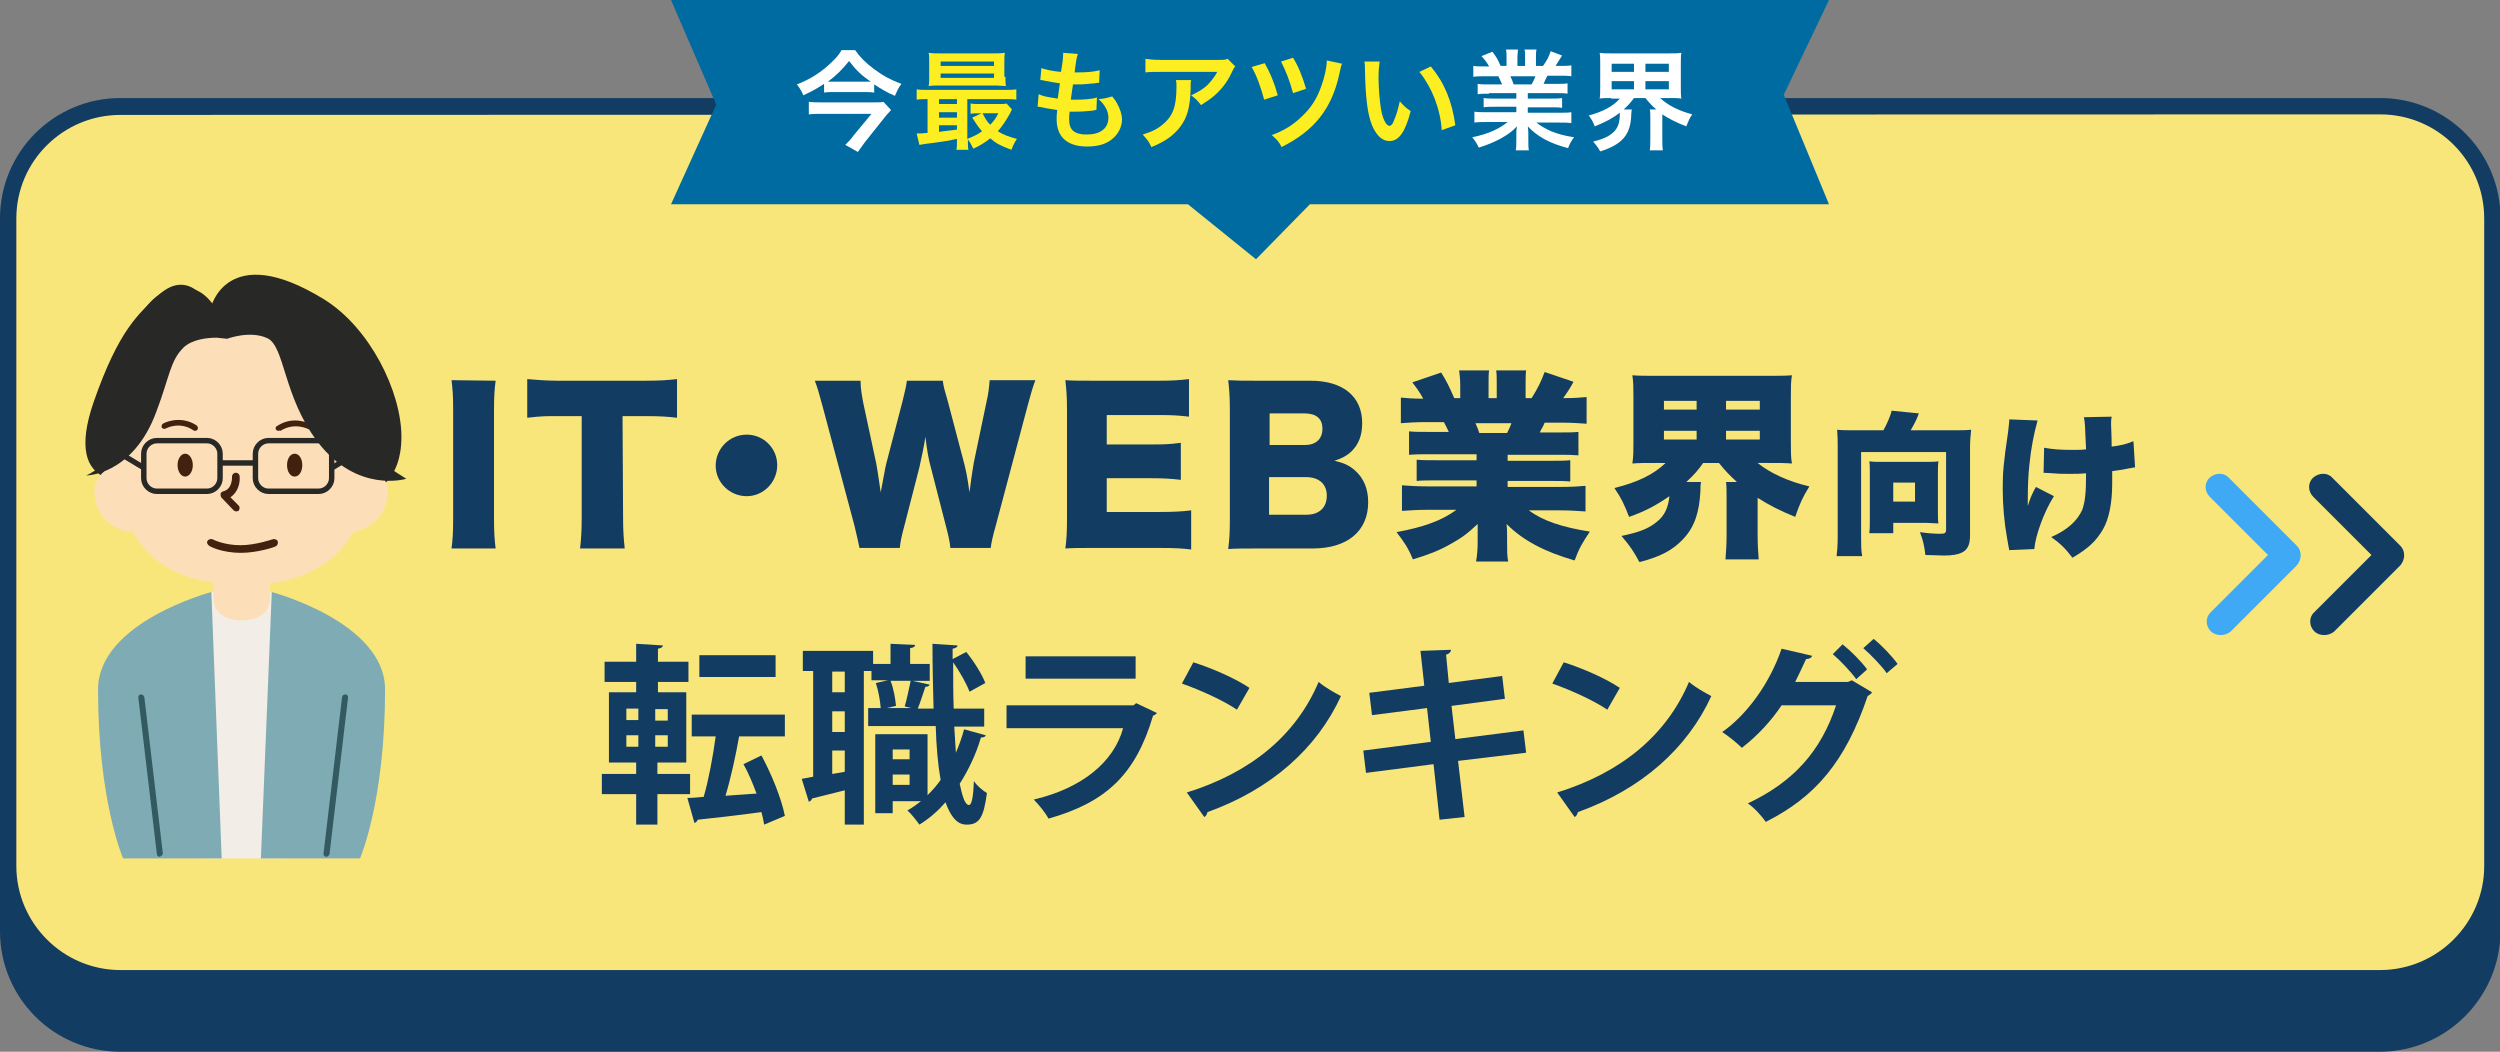
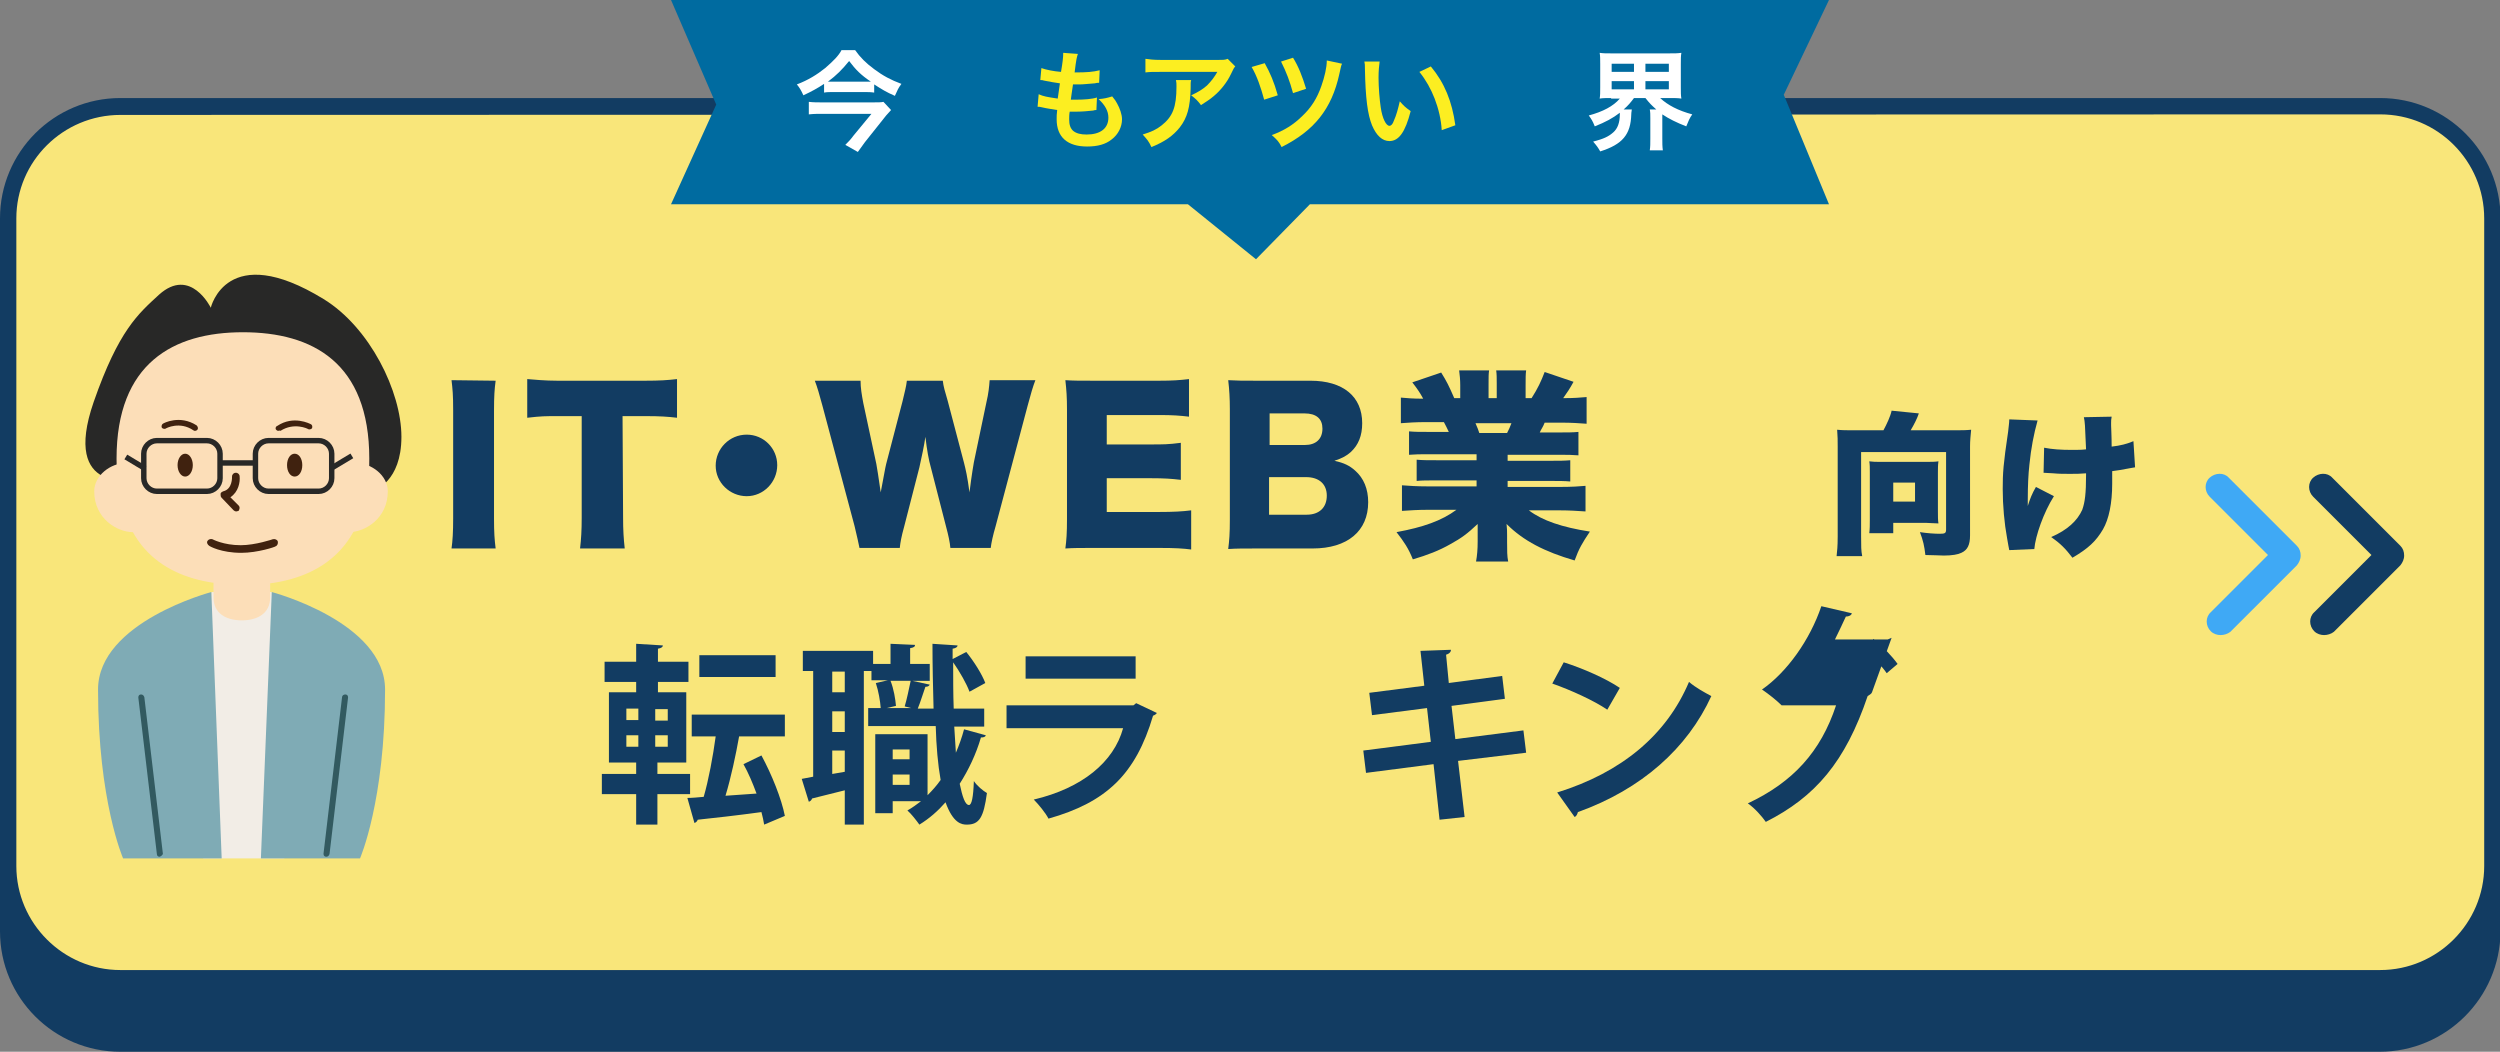
<svg xmlns="http://www.w3.org/2000/svg" version="1.1" id="Layer_2" x="0px" y="0px" viewBox="0 0 459 193.1" style="enable-background:new 0 0 459 193.1;" xml:space="preserve">
  <rect x="0" y="0" width="459" height="193.1" fill="#808080" stroke="none" />
  <style type="text/css">
	.st0{fill:#123C62;}
	.st1{fill:#F9E67A;}
	.st2{fill:#3FA9F5;}
	.st3{fill:#282827;}
	.st4{fill:#FCDEB8;}
	.st5{fill:#F2EDE6;}
	.st6{fill:#40220F;}
	.st7{fill:#7FABB5;}
	.st8{fill:#325A60;}
	.st9{fill:none;stroke:#282827;stroke-miterlimit:10;}
	.st10{fill:#006BA0;}
	.st11{fill:#FFFFFF;}
	.st12{fill:#FCEE21;}
</style>
  <g>
    <g>
      <path class="st0" d="M22.1,31.6H437c11.4,0,20.6,9.2,20.6,20.6V171c0,11.4-9.2,20.6-20.6,20.6H22.1c-11.4,0-20.6-9.2-20.6-20.6    V52.1C1.5,40.8,10.7,31.6,22.1,31.6z" />
      <path class="st0" d="M436.9,193.1H22.1C9.9,193.1,0,183.2,0,171V52.1C0,39.9,9.9,30,22.1,30H437c12.2,0,22.1,9.9,22.1,22.1V171    C459,183.2,449.1,193.1,436.9,193.1L436.9,193.1z M22.1,33.1C11.6,33.1,3,41.6,3,52.1V171c0,10.5,8.6,19.1,19.1,19.1H437    c10.5,0,19.1-8.6,19.1-19.1V52.1c0-10.5-8.5-19.1-19.1-19.1L22.1,33.1L22.1,33.1z" />
    </g>
    <g>
      <path class="st1" d="M22.1,19.6H437c11.4,0,20.6,9.2,20.6,20.6V159c0,11.4-9.2,20.6-20.6,20.6H22.1c-11.4,0-20.6-9.2-20.6-20.6    V40.1C1.5,28.8,10.7,19.6,22.1,19.6z" />
      <path class="st0" d="M436.9,181.1H22.1C9.9,181.1,0,171.2,0,159V40.1C0,27.9,9.9,18,22.1,18H437c12.2,0,22.1,9.9,22.1,22.1V159    C459,171.2,449.1,181.1,436.9,181.1L436.9,181.1z M22.1,21.1C11.6,21.1,3,29.6,3,40.1V159c0,10.5,8.6,19.1,19.1,19.1H437    c10.5,0,19.1-8.6,19.1-19.1V40.1c0-10.5-8.5-19.1-19.1-19.1L22.1,21.1L22.1,21.1z" />
    </g>
    <g>
      <g>
        <path class="st0" d="M126.7,145.8h-6v5.6h-3.9v-5.6h-6.3v-3.7h6.3V140h-5v-12.9h5v-1.9H111v-3.7h5.8v-3.3l4.9,0.3     c0,0.3-0.3,0.5-0.9,0.6v2.4h5.6v3.7h-5.6v1.9h5.2V140h-5.3v2.1h6V145.8L126.7,145.8z M115,130.1v2.1h2.2v-2.1H115z M115,135v2.1     h2.2V135H115z M122.6,132.3v-2.1h-2.3v2.1H122.6z M122.6,137.1V135h-2.3v2.1H122.6z M139.8,138.7c1.9,3.5,3.7,8,4.3,11.1     l-3.8,1.6c-0.1-0.7-0.3-1.5-0.5-2.3c-4.4,0.6-8.8,1.1-11.7,1.4c-0.1,0.3-0.3,0.5-0.6,0.6l-1.3-4.6c0.9,0,1.9-0.1,3-0.2     c0.9-3.1,1.7-7.4,2.2-11.1H127v-4h17.1v4h-8.4c-0.6,3.4-1.5,7.6-2.5,10.9l5.7-0.4c-0.7-1.9-1.5-3.8-2.4-5.4L139.8,138.7     L139.8,138.7z M142.4,120.3v4h-14v-4H142.4z" />
        <path class="st0" d="M175.2,133.4c0.1,1.7,0.2,3.3,0.3,4.8c0.6-1.4,1.1-2.8,1.5-4.3l4,1.1c-0.1,0.3-0.4,0.4-0.9,0.4     c-0.9,3.1-2.3,6-3.9,8.5c0.5,2.4,1,3.9,1.7,3.9c0.5,0,0.8-1.4,0.9-4.4c0.6,0.9,1.7,1.8,2.4,2.2c-0.6,4.5-1.4,5.8-3.7,5.8     c-0.9,0-2.5-0.2-3.9-4.1c-1.4,1.6-3,3-4.8,4.1c-0.5-0.7-1.5-2-2.2-2.6c0.9-0.5,1.7-1.1,2.5-1.7h-5.2v2.2h-3.2v-14.5h9.6V146     c0.9-0.9,1.7-1.8,2.4-2.8c-0.5-2.8-0.8-6.2-0.9-9.9h-12.4V130h2.3c-0.1-1.3-0.4-3.1-0.9-4.6l2.2-0.5h-3v-1.7h-1.4v28.2h-3.5v-6.3     c-2.3,0.6-4.5,1.1-6,1.5c-0.1,0.3-0.3,0.5-0.6,0.6l-1.3-4.2l2.1-0.4v-19.4h-1.9v-3.7h12.9v2.4h3.2v-3.7l4.5,0.2     c0,0.3-0.2,0.5-0.9,0.6v2.9h3.6v3.1h-3.2l3.2,0.7c-0.1,0.2-0.3,0.4-0.8,0.4c-0.4,1.1-0.9,2.8-1.4,4h2.9     c-0.1-3.8-0.2-7.9-0.2-11.9l4.6,0.3c0,0.3-0.3,0.5-0.9,0.6v1.9l2.5-1.3c1.4,1.7,2.9,4.1,3.5,5.7L178,127c-0.5-1.4-1.8-3.7-3-5.4     c0,2.9,0,5.8,0.1,8.5h5.6v3.3L175.2,133.4L175.2,133.4z M155.1,127.1v-3.8h-2.3v3.8H155.1z M155.1,134.4v-3.8h-2.3v3.8H155.1z      M152.8,142.1l2.3-0.4v-3.9h-2.3V142.1z M166.1,129.7c0.4-1.3,0.8-3.3,1.1-4.7h-3.7c0.6,1.5,0.9,3.4,1,4.6l-1.7,0.4h4.5     L166.1,129.7L166.1,129.7z M167,137.6h-3.1v1.8h3.1V137.6z M163.9,144.1h3.1v-1.9h-3.1V144.1z" />
        <path class="st0" d="M212.4,130.9c-0.1,0.2-0.4,0.4-0.7,0.5c-3.2,10.8-8.6,15.9-19.2,18.9c-0.5-1-1.8-2.6-2.7-3.5     c8.9-2.1,14.7-6.9,16.4-13.1h-21.4v-4.2h23.3l0.5-0.4L212.4,130.9L212.4,130.9z M208.5,124.6h-20.2v-4.1h20.2V124.6z" />
-         <path class="st0" d="M219.1,121.6c3.5,1.1,7.8,3,10.3,4.7l-2.3,4c-2.5-1.7-6.7-3.6-10.1-4.8L219.1,121.6L219.1,121.6z      M217.9,145.5c11.9-3.7,20.1-10.6,24.2-20.3c1.3,1.1,2.8,1.9,4.1,2.6c-4.4,9.6-12.8,17.1-24.5,21.3c-0.1,0.4-0.3,0.8-0.6,0.9     L217.9,145.5L217.9,145.5z" />
        <path class="st0" d="M267.7,139.7l1.2,10.3l-4.6,0.5l-1.1-10.2l-12.4,1.6l-0.5-4.1l12.4-1.6L262,130l-10.1,1.3l-0.5-4.1l10.1-1.3     l-0.7-6.4l5.6-0.2c0,0.3-0.2,0.7-0.9,0.9l0.5,5.2l9.8-1.3l0.5,4.2l-9.8,1.3l0.7,6.1l12.5-1.6l0.5,4.1L267.7,139.7L267.7,139.7z" />
        <path class="st0" d="M287.1,121.6c3.5,1.1,7.8,3,10.3,4.7l-2.3,4c-2.5-1.7-6.7-3.6-10.1-4.8L287.1,121.6L287.1,121.6z      M285.9,145.5c11.9-3.7,20.1-10.6,24.2-20.3c1.3,1.1,2.8,1.9,4.1,2.6c-4.4,9.6-12.8,17.1-24.5,21.3c-0.1,0.4-0.3,0.8-0.6,0.9     L285.9,145.5L285.9,145.5z" />
-         <path class="st0" d="M343.7,127.1c-0.1,0.3-0.5,0.5-0.8,0.7c-4.1,12.1-9.6,18.5-18.7,23.1c-0.7-1-2-2.5-3.3-3.4     c8.3-3.9,13.4-9.5,16.2-18h-10c-1.8,2.7-4.3,5.5-7.3,7.8c-0.9-0.9-2.4-2.1-3.6-2.9c4.6-3.2,8.8-9.1,10.9-15.3l5.6,1.3     c-0.1,0.4-0.6,0.6-1.1,0.6c-0.6,1.3-1.4,3-2,4.2h9.7l0.7-0.3L343.7,127.1L343.7,127.1z M338.3,118.3c1.5,1.2,3.5,3.2,4.5,4.6     l-2,1.8c-0.9-1.3-3-3.5-4.3-4.6L338.3,118.3z M344,117.3c1.5,1.2,3.4,3.2,4.4,4.6l-2,1.7c-0.8-1.2-2.8-3.3-4.3-4.6L344,117.3     L344,117.3z" />
+         <path class="st0" d="M343.7,127.1c-0.1,0.3-0.5,0.5-0.8,0.7c-4.1,12.1-9.6,18.5-18.7,23.1c-0.7-1-2-2.5-3.3-3.4     c8.3-3.9,13.4-9.5,16.2-18h-10c-0.9-0.9-2.4-2.1-3.6-2.9c4.6-3.2,8.8-9.1,10.9-15.3l5.6,1.3     c-0.1,0.4-0.6,0.6-1.1,0.6c-0.6,1.3-1.4,3-2,4.2h9.7l0.7-0.3L343.7,127.1L343.7,127.1z M338.3,118.3c1.5,1.2,3.5,3.2,4.5,4.6     l-2,1.8c-0.9-1.3-3-3.5-4.3-4.6L338.3,118.3z M344,117.3c1.5,1.2,3.4,3.2,4.4,4.6l-2,1.7c-0.8-1.2-2.8-3.3-4.3-4.6L344,117.3     L344,117.3z" />
      </g>
      <g>
        <path class="st0" d="M345.8,79c0.6-1.1,1.3-2.6,1.5-3.6l5,0.5c-0.3,0.9-0.8,1.9-1.5,3.1h8c1.4,0,2.1,0,3.1-0.1     c-0.1,1.1-0.2,2-0.2,3.1v16.3c0,1.8-0.5,2.7-1.6,3.2c-0.6,0.3-1.7,0.5-3.2,0.5c-0.6,0-2.2-0.1-3.4-0.1c-0.2-1.7-0.4-2.6-1-4.2     c1.3,0.2,2.7,0.3,3.6,0.3c1,0,1.2-0.1,1.2-0.8V83h-15.6v15.5c0,1.8,0,2.6,0.2,3.6h-4.7c0.1-1,0.2-1.7,0.2-3.6V82     c0-1.1,0-1.9-0.1-3.1c1,0.1,1.7,0.1,3.1,0.1H345.8L345.8,79z M355.8,93.8c0,1.1,0,1.7,0.1,2.3c-0.8,0-1.6-0.1-2.2-0.1h-6.1v1.9     h-4.4c0.1-0.8,0.1-1.5,0.1-2.4v-8.8c0-0.9,0-1.4-0.1-2c0.7,0.1,1.2,0.1,2.1,0.1h8.4c0.9,0,1.5,0,2.2-0.1     c-0.1,0.7-0.1,1.3-0.1,2.1V93.8L355.8,93.8z M347.6,92.1h4v-3.5h-4V92.1z" />
        <path class="st0" d="M374.1,77.2c-0.7,2.5-1.2,5.1-1.5,8.1c-0.2,1.8-0.3,3.9-0.3,6.5c0,0,0,0.3,0,1.1c0.4-1.3,0.8-2.3,1.5-3.5     l3.3,1.7c-1.9,3-3.4,7.3-3.6,9.7l-4.6,0.2c-0.1-0.4-0.2-1.1-0.4-2.2c-0.5-2.7-0.8-6-0.8-9s0.1-4.5,1-10.6     c0.1-1.1,0.2-1.5,0.2-2.2L374.1,77.2L374.1,77.2z M375.3,82.2c1.5,0.3,3.1,0.4,5.1,0.4c1.1,0,1.8,0,2.6-0.1     c-0.2-4.8-0.2-4.9-0.4-5.9l5.1-0.1c-0.1,0.5-0.1,0.8-0.1,1.1c0,0.1,0,0.3,0,0.5c0,0.5,0.1,1.9,0.1,3.9c1.7-0.2,2.8-0.5,4-1     l0.3,4.8c-0.5,0.1-0.7,0.1-1.7,0.3c-1,0.2-1.1,0.2-2.5,0.4c0,1.4,0,1.7,0,2.3c0,3.6-0.6,6.5-1.7,8.4c-1.3,2.2-2.7,3.5-5.6,5.2     c-1.3-1.7-2.2-2.6-3.9-3.8c3-1.3,4.8-3,5.7-5c0.5-1.4,0.7-3,0.7-6.4v-0.3c-1.1,0.1-1.8,0.1-3,0.1c-1.1,0-2,0-3-0.1     c-0.6,0-1.2-0.1-1.8-0.1L375.3,82.2L375.3,82.2z" />
      </g>
    </g>
    <g>
      <path class="st0" d="M426.7,116.6c-0.6,0-1.3-0.2-1.8-0.7c-1-1-1-2.6,0-3.5l10.5-10.5l-10.7-10.7c-1-1-1-2.6,0-3.5s2.6-1,3.5,0    l12.5,12.5c0.5,0.5,0.7,1.1,0.7,1.8s-0.3,1.3-0.7,1.8L428.5,116C428,116.4,427.3,116.6,426.7,116.6L426.7,116.6z" />
      <path class="st2" d="M407.7,116.6c-0.6,0-1.3-0.2-1.8-0.7c-1-1-1-2.6,0-3.5l10.5-10.5l-10.7-10.7c-1-1-1-2.6,0-3.5s2.6-1,3.5,0    l12.5,12.5c0.5,0.5,0.7,1.1,0.7,1.8s-0.3,1.3-0.7,1.8L409.5,116C409,116.4,408.3,116.6,407.7,116.6L407.7,116.6z" />
    </g>
    <g id="illust">
      <g>
        <path class="st3" d="M38.7,56.5c0,0-3.7-7.6-9.5-2.4c-3.8,3.5-7.4,6.5-12,19.7c-6,17.3,7.7,14.2,7.7,14.2l19.9,16.6L68.7,90     c0,0,5-1.5,5-9.8s-5.8-20.1-14.3-25.3C41.6,44,38.7,56.5,38.7,56.5L38.7,56.5L38.7,56.5z" />
        <g>
          <path class="st4" d="M28.4,90.2c0,2.9-1.1,7.5-4,7.5s-7.1-2.5-7.1-7.5c0-2.9,3-5.2,5.9-5.2S28.4,87.3,28.4,90.2L28.4,90.2      L28.4,90.2z" />
          <path class="st4" d="M60.1,90.2c0,2.9,1.1,7.5,4,7.5s7.1-2.5,7.1-7.5c0-2.9-3-5.2-5.9-5.2S60.1,87.3,60.1,90.2L60.1,90.2      L60.1,90.2z" />
        </g>
        <polygon class="st5" points="38.8,108.7 49.9,108.7 52.2,157.6 37.3,157.6    " />
        <path class="st4" d="M67.8,84.2C67.8,66.6,57.4,61,44.6,61s-23.2,5.7-23.2,23.2c0,15,7.6,21.3,17.8,22.8v2.7     c0,2.9,2.3,4.2,5.2,4.2s5.2-1.3,5.2-4.2v-2.6C60,105.7,67.9,99.4,67.8,84.2L67.8,84.2L67.8,84.2z" />
        <path class="st6" d="M43.4,93.9c-0.2,0-0.4-0.1-0.5-0.2l-2.2-2.3c-0.2-0.2-0.2-0.4-0.2-0.7s0.3-0.4,0.5-0.5     c1.7-0.4,1.6-2.6,1.6-2.7c0-0.4,0.3-0.7,0.7-0.7s0.7,0.3,0.7,0.7c0.1,1-0.2,2.8-1.7,3.8l1.5,1.5c0.3,0.3,0.2,0.7,0,1     C43.7,93.8,43.5,93.9,43.4,93.9L43.4,93.9L43.4,93.9z" />
        <path class="st6" d="M35.8,79.1c-0.1,0-0.2,0-0.3-0.1c-2.5-1.7-5-0.4-5.1-0.3c-0.2,0.1-0.6,0-0.7-0.2s0-0.6,0.2-0.7     c0.1-0.1,3.1-1.7,6.2,0.3c0.2,0.2,0.3,0.5,0.2,0.7S36,79.1,35.8,79.1L35.8,79.1L35.8,79.1z" />
        <path class="st6" d="M51.1,79.1c-0.2,0-0.3-0.1-0.4-0.2c-0.2-0.2-0.1-0.6,0.2-0.7c3-2,6-0.4,6.2-0.3s0.3,0.4,0.2,0.7     c-0.1,0.2-0.5,0.3-0.7,0.2c-0.1-0.1-2.6-1.3-5.1,0.3C51.3,79,51.2,79.1,51.1,79.1L51.1,79.1L51.1,79.1z" />
        <path class="st6" d="M44.3,101.5L44.3,101.5c-3.7,0-5.8-1.2-5.9-1.3c-0.3-0.2-0.5-0.6-0.3-0.9s0.6-0.4,0.9-0.3c0,0,2,1.1,5.2,1.1     l0,0c2.7,0,5.9-1.1,5.9-1.1c0.4-0.1,0.8,0.1,0.9,0.4c0.1,0.4-0.1,0.8-0.4,0.9C50.6,100.4,47.3,101.5,44.3,101.5L44.3,101.5z" />
        <path class="st7" d="M38.8,108.7c0,0-20.8,5.5-20.8,17.9c0,20.5,4.6,31,4.6,31h18.1L38.8,108.7L38.8,108.7z" />
        <path class="st7" d="M49.9,108.7c0,0,20.8,5.5,20.8,17.9c0,20.5-4.6,31-4.6,31H47.9L49.9,108.7L49.9,108.7z" />
        <path class="st8" d="M29.3,157.3c-0.3,0-0.5-0.2-0.5-0.5l-3.4-28.7c0,0,0,0,0-0.1c0-0.3,0.2-0.5,0.5-0.5s0.5,0.2,0.6,0.5     l3.4,28.7c0,0,0,0,0,0.1C29.8,157,29.6,157.2,29.3,157.3L29.3,157.3L29.3,157.3z" />
        <path class="st8" d="M59.9,157.3L59.9,157.3c-0.3,0-0.5-0.2-0.5-0.5c0,0,0,0,0-0.1l3.4-28.7c0-0.3,0.3-0.5,0.6-0.5     s0.5,0.2,0.5,0.5c0,0,0,0,0,0.1l-3.4,28.7C60.4,157.1,60.2,157.3,59.9,157.3L59.9,157.3L59.9,157.3z" />
-         <path class="st3" d="M68.9,84c0.4-2.9,1.2-10-1-14.8c-4.4-9.8-10.3-11.3-12.1-11.6c-3-3.6-7-6-10.8-3.5c-1.7,1.1-2.6,2.6-3,3.9     l-1.8-0.3c-1-2-2.6-4.1-5-4.7C27,50.8,22.8,63,21.4,68.3c-1.1,4,1,6.3,0,11.8s-5.6,7.2-5.6,7.2s8.6,0,12.9-11.7     c2.5-6.6,2.5-9.3,5-11.8c1.6-1.5,4.3-1.8,6.1-1.8l0,0l1.9,0.2c0,0,4.2-1.6,7.4-0.1s2.9,10.7,9.2,19c7.3,9.6,16.3,6.8,16.3,6.8     S71.9,86.3,68.9,84L68.9,84L68.9,84z" />
        <g>
          <ellipse class="st6" cx="34" cy="85.4" rx="1.4" ry="2.1" />
          <path class="st6" d="M55.5,85.4c0,1.2-0.6,2.1-1.4,2.1s-1.4-0.9-1.4-2.1s0.6-2.1,1.4-2.1S55.5,84.2,55.5,85.4z" />
        </g>
      </g>
      <path class="st9" d="M38,90.2h-9.2c-1.3,0-2.4-1.1-2.4-2.4v-4.5c0-1.3,1.1-2.4,2.4-2.4H38c1.3,0,2.4,1.1,2.4,2.4v4.5    C40.4,89.1,39.3,90.2,38,90.2z" />
      <path class="st9" d="M58.5,90.2h-9.2c-1.3,0-2.4-1.1-2.4-2.4v-4.5c0-1.3,1.1-2.4,2.4-2.4h9.2c1.3,0,2.4,1.1,2.4,2.4v4.5    C60.9,89.1,59.8,90.2,58.5,90.2z" />
    </g>
    <g>
      <polygon class="st10" points="327.5,17.4 335.8,0 123.2,0 131.5,19.2 123.2,37.5 218.1,37.5 230.6,47.6 240.5,37.5 335.8,37.5       " />
      <g>
        <path class="st11" d="M160.5,17c-0.6-0.1-1.2-0.1-2-0.1h-5.4c-0.8,0-1.3,0-1.8,0.1v-1.6c-1.2,0.8-2.3,1.4-3.8,2.1     c-0.4-0.9-0.7-1.4-1.2-2c2.1-0.8,3.7-1.8,5.2-3c1.5-1.3,2.5-2.3,3-3.3h2.5c0.9,1.3,2,2.4,3.5,3.5c1.6,1.2,3.1,2,5,2.7     c-0.6,0.8-0.7,1.1-1.2,2.2c-1.6-0.7-2.4-1.2-3.8-2.1V17z M163.6,20.2c-0.2,0.2-0.6,0.7-0.9,1l-3.9,4.9c-0.5,0.7-0.8,1.1-1.3,1.8     l-2.3-1.3c0.5-0.5,1-1,1.5-1.7l3.3-4h-9c-0.8,0-1.6,0-2.5,0.1v-2.3c0.8,0.1,1.6,0.1,2.5,0.1h9.1c1.1,0,1.7,0,2.1-0.1L163.6,20.2z      M158.7,15c0.5,0,0.9,0,1.2,0c-1.8-1.2-2.8-2.2-4-3.8c-1.3,1.6-2.3,2.6-3.9,3.8c0.4,0,0.6,0,1.2,0H158.7z" />
-         <path class="st12" d="M175.7,25.5c-1.9,0.4-1.9,0.4-4.1,0.7c-1.6,0.2-2.3,0.3-2.8,0.4l-0.5-2.1c0.1,0,0.2,0,0.3,0     c0.3,0,0.9,0,1.7-0.1v-6.2c-0.9,0-1.4,0-2,0.1v-1.9c0.5,0.1,1.1,0.1,2.1,0.1h14.1c1,0,1.5,0,2.1-0.1v1.9     c-0.6-0.1-1.1-0.1-2.1-0.1h-6.9v7.3c1-0.4,1.9-0.8,2.7-1.4c-0.7-0.8-1.1-1.4-1.8-2.5l1.7-0.8h-0.5c-0.6,0-1,0-1.5,0.1V19     c0.5,0.1,0.9,0.1,1.7,0.1h3.4c0.7,0,1.2,0,1.5-0.1l1,1.1c-0.1,0.2-0.2,0.3-0.3,0.6c-0.7,1.3-1.5,2.5-2.3,3.4c0.9,0.6,2,1,3.5,1.4     c-0.4,0.6-0.7,1.2-1,2c-2.1-0.8-2.7-1.1-3.9-2.1c-1,0.8-1.8,1.3-3.1,1.9c-0.3-0.6-0.6-1.2-1-1.7c0,0.8,0,1.4,0.1,1.9h-2.2     C175.7,27,175.7,26.5,175.7,25.5L175.7,25.5z M184.6,14.1c0,0.8,0,1.3,0.1,1.7c-0.5,0-1.2-0.1-1.9-0.1h-10.2     c-0.9,0-1.4,0-2.1,0.1c0.1-0.5,0.1-1,0.1-1.7v-2.7c0-0.7,0-1.2-0.1-1.7c0.7,0.1,1.2,0.1,2.1,0.1h9.8c0.9,0,1.4,0,2.1-0.1     c-0.1,0.5-0.1,1-0.1,1.7v2.7H184.6z M175.7,18.2h-3.3v0.9h3.3V18.2z M175.7,20.6h-3.3v1h3.3V20.6z M175.7,23h-3.3v1.2     c1-0.1,1.4-0.2,3.3-0.4V23z M172.7,12.1h9.8v-0.8h-9.8V12.1z M172.7,14.3h9.8v-0.8h-9.8V14.3z M180.4,20.8c0.5,1,0.8,1.5,1.4,2.1     c0.6-0.6,1-1.1,1.5-2.1H180.4z" />
        <path class="st12" d="M190.7,17.3c0.9,0.4,1.5,0.5,3.5,0.8c0.1-0.7,0.3-2.1,0.4-2.8c-1.2-0.2-1.5-0.2-2.9-0.5     c-0.3-0.1-0.4-0.1-0.7-0.1l0.2-2.2c0.8,0.3,2.3,0.6,3.6,0.7c0.3-1.7,0.4-2.7,0.4-3.3c0-0.1,0-0.1,0-0.2l2.7,0.2     c-0.2,0.6-0.3,0.9-0.6,3.4c2.3,0,3.4-0.1,4.6-0.4l-0.1,2.3c-0.3,0-0.4,0-0.8,0.1c-1.4,0.1-2.1,0.2-2.8,0.2c-0.2,0-0.4,0-1.2,0     c-0.2,1.5-0.3,1.9-0.4,2.8c0.6,0,0.8,0,1,0c1.4,0,2.9-0.1,3.8-0.4l-0.1,2.3c-0.2,0-0.3,0-0.6,0.1c-0.9,0.1-2.1,0.2-3,0.2     c-0.3,0-0.5,0-1.3,0c-0.1,0.5-0.1,1.1-0.1,1.4c0,1,0.2,1.6,0.7,2.1c0.6,0.5,1.4,0.7,2.5,0.7c2.5,0,4-1.1,4-3.1     c0-1.2-0.6-2.3-1.8-3.4c1.1-0.1,1.5-0.2,2.5-0.5c0.5,0.6,0.7,0.9,0.9,1.3c0.5,0.9,0.9,2,0.9,2.9c0,1.4-0.7,2.8-1.9,3.7     c-1.1,0.9-2.6,1.3-4.5,1.3c-3.6,0-5.6-1.7-5.6-5c0-0.5,0-1,0.1-1.7c-1.2-0.2-2-0.3-2.8-0.5c-0.4-0.1-0.5-0.1-0.8-0.1L190.7,17.3z     " />
        <path class="st12" d="M218.7,14.7c-0.1,0.4-0.1,0.4-0.1,1.6c-0.1,3.4-0.6,5.3-2,7.1c-1.2,1.5-2.7,2.6-5.2,3.6     c-0.5-1.1-0.8-1.4-1.6-2.3c1.6-0.5,2.5-0.9,3.5-1.7c2-1.6,2.7-3.3,2.7-7.1c0-0.6,0-0.8-0.1-1.2H218.7z M226.8,12.2     c-0.3,0.3-0.3,0.4-0.8,1.4c-0.7,1.5-1.9,3-3.1,4c-0.8,0.7-1.5,1.1-2.4,1.7c-0.6-0.8-0.9-1.1-1.8-1.8c1.3-0.6,2.1-1.1,2.9-1.8     c0.8-0.8,1.4-1.6,1.9-2.5H213c-1.4,0-1.9,0-2.7,0.1v-2.5c0.8,0.1,1.4,0.2,2.8,0.2h10.4c1.2,0,1.4,0,1.9-0.2L226.8,12.2z" />
        <path class="st12" d="M232.2,11.6c1,1.8,1.7,3.4,2.4,5.9l-2.5,0.8c-0.6-2.2-1.3-4.3-2.3-6L232.2,11.6z M246.4,11.7     c-0.2,0.4-0.2,0.6-0.5,1.9C244.5,20,241.3,24,235.3,27c-0.5-1-0.8-1.3-1.8-2.2c2.2-0.8,4-1.9,5.6-3.5c1.6-1.5,2.7-3.2,3.5-5.5     c0.6-1.7,1-3.4,1-4.7L246.4,11.7z M237.4,10.6c1,1.6,1.7,3.4,2.4,5.7l-2.4,0.8c-0.6-2.2-1.2-3.8-2.2-5.8L237.4,10.6z" />
        <path class="st12" d="M253.3,11.3c-0.1,0.7-0.2,1.7-0.2,3c0,1.7,0.2,4.1,0.4,5.4c0.3,2.1,1,3.4,1.6,3.4c0.3,0,0.6-0.3,0.8-0.9     c0.5-1.1,0.8-2.3,1.1-3.6c0.7,0.8,1,1.1,2,1.8c-1,3.9-2.2,5.5-3.9,5.5c-1.3,0-2.4-1-3.2-2.9c-0.8-2-1.2-4.9-1.3-10.4     c0-0.7,0-0.8-0.1-1.3H253.3z M262.7,12.2c2.5,3,3.9,6.4,4.5,10.8l-2.5,0.9c-0.1-1.9-0.6-4-1.3-5.8c-0.7-1.8-1.6-3.4-2.8-4.9     L262.7,12.2z" />
-         <path class="st11" d="M273.4,17.2c-0.9,0-1.4,0-2.1,0.1v-1.9c0.6,0.1,1.1,0.1,2.1,0.1h2.4c-0.3-0.6-0.5-1.1-0.7-1.5h-2.2     c-1,0-1.7,0-2.4,0.1v-2c0.6,0.1,1.3,0.1,2.3,0.1h0.6c-0.4-0.7-0.6-1-1.4-1.9l2-0.8c0.7,0.9,1,1.4,1.5,2.6h1.1v-1.4     c0-0.6,0-1.2-0.1-1.6h2.2c0,0.4-0.1,0.8-0.1,1.5v1.5h1.4v-1.5c0-0.6,0-1.1-0.1-1.5h2.2C282,9.5,282,10,282,10.7v1.4h1.3     c0.7-1,1.1-1.7,1.4-2.7l2.1,0.8c-0.5,0.8-0.8,1.3-1.2,1.9h0.6c1,0,1.7,0,2.3-0.1v2c-0.6-0.1-1.4-0.1-2.4-0.1h-2     c-0.4,0.8-0.5,1-0.7,1.5h2.3c1,0,1.5,0,2.1-0.1v1.9c-0.6-0.1-1.1-0.1-2.1-0.1h-5.2v1h4.2c0.9,0,1.5,0,2.1-0.1v1.8     c-0.6-0.1-1.2-0.1-2.1-0.1h-4.2v1h5.6c1.1,0,1.8,0,2.4-0.1v2c-0.7-0.1-1.5-0.1-2.4-0.1h-4c0.7,0.6,1.6,1.1,2.7,1.6     c1.3,0.5,2.3,0.8,4.2,1.1c-0.6,0.8-0.8,1.2-1.1,2c-3.4-0.9-5.6-2.1-7.4-4c0.1,0.8,0.1,0.9,0.1,1.4v1c0,0.8,0,1.5,0.1,2h-2.4     c0.1-0.6,0.1-1.2,0.1-2v-1c0-0.5,0-0.5,0.1-1.4c-0.9,1-1.7,1.5-2.9,2.2c-1.3,0.7-2.5,1.2-4.1,1.7c-0.3-0.7-0.7-1.3-1.2-1.9     c2.9-0.6,4.9-1.5,6.5-2.8h-3.7c-0.9,0-1.7,0-2.4,0.1v-2c0.6,0.1,1.3,0.1,2.4,0.1h5.3v-1h-4c-0.9,0-1.5,0-2,0.1V18     c0.6,0.1,1.1,0.1,2,0.1h4v-1h-5L273.4,17.2L273.4,17.2z M281.2,15.5c0.3-0.6,0.5-0.9,0.7-1.5h-4.6c0.3,0.6,0.4,0.9,0.6,1.5H281.2     z" />
        <path class="st11" d="M295.8,18c-0.9,0-1.5,0-2.1,0.1c0.1-0.6,0.1-1.1,0.1-2.1v-4.2c0-1,0-1.5-0.1-2.1c0.6,0.1,1.2,0.1,2.1,0.1     h10.7c1,0,1.5,0,2.2-0.1c-0.1,0.6-0.1,1.1-0.1,2.1V16c0,1,0,1.5,0.1,2.1c-0.6-0.1-1.3-0.1-2.1-0.1h-1.8c1.4,1.3,3.3,2.3,5.9,3     c-0.5,0.7-0.7,1.2-1.1,2.2c-1.8-0.7-3.2-1.4-4.4-2.2v4.4c0,0.9,0,1.5,0.1,2.2h-2.4c0.1-0.6,0.1-1.3,0.1-2.2v-3.7     c0-0.7,0-1.1-0.1-1.6h1.2c-0.9-0.8-1.2-1.1-2-2.1H300c-0.6,0.8-1,1.3-1.9,2.1h1.5c0,0.2-0.1,0.5-0.1,0.9     c-0.1,3.7-1.6,5.5-5.7,6.8c-0.4-0.7-0.6-1-1.3-1.8c1.9-0.5,2.8-0.9,3.7-1.7c0.8-0.7,1.2-1.8,1.2-3.3c0,0,0-0.1,0-0.3     c-1.3,1-2.6,1.7-4.6,2.5c-0.4-1-0.6-1.3-1.1-2c2.6-0.7,4.5-1.7,5.7-3.1h-1.6L295.8,18L295.8,18z M295.9,13.2h4.1v-1.5h-4.1V13.2z      M295.9,16.4h4.1v-1.5h-4.1V16.4z M302.1,13.2h4.3v-1.5h-4.3V13.2z M302.1,16.4h4.3v-1.5h-4.3V16.4z" />
      </g>
    </g>
  </g>
  <g>
    <path class="st0" d="M91,69.9c-0.2,1.5-0.3,2.8-0.3,5.5v19.8c0,2.6,0.1,3.9,0.3,5.5h-8.1c0.2-1.4,0.3-3,0.3-5.5V75.3   c0-2.8-0.1-3.8-0.3-5.5L91,69.9L91,69.9z" />
    <path class="st0" d="M114.4,95.1c0,2.2,0.1,3.8,0.3,5.6h-8.2c0.2-1.7,0.3-3.3,0.3-5.6V76.4h-4.4c-2.3,0-3,0-5.6,0.3v-7.1   c1.2,0.1,3.3,0.3,5.5,0.3h16.2c2.6,0,4.1-0.1,5.8-0.3v7.1c-1.7-0.2-3.1-0.3-5.8-0.3h-4.2L114.4,95.1L114.4,95.1z" />
    <path class="st0" d="M142.7,85.4c0,3.1-2.5,5.7-5.6,5.7s-5.7-2.5-5.7-5.6s2.5-5.7,5.7-5.7C140.2,79.8,142.7,82.3,142.7,85.4z" />
    <path class="st0" d="M174.5,100.7c-0.1-1.2-0.4-2.5-0.8-4l-2.8-10.9c-0.4-1.4-0.7-3.1-1-5.6c-0.2,1.5-0.7,3.8-1.1,5.6L166,96.7   c-0.5,1.8-0.7,2.9-0.8,3.9h-7.4c-0.2-1.1-0.4-1.8-0.9-4L151,74.5c-0.5-1.9-1-3.6-1.4-4.6h8.4c0,1.3,0.2,2.5,0.5,4.1l2.4,11.2   c0.1,0.6,0.4,2.3,0.8,5.2c0.6-3.1,0.8-4.4,1-5.2l3-11.5c0.4-1.7,0.7-2.8,0.8-3.8h6.6c0.1,1,0.4,2,0.9,3.7l3,11.4   c0.3,1.2,0.6,2.4,1,5.4c0.1-0.7,0.1-0.7,0.3-2.3c0.1-0.8,0.4-2.6,0.5-3.2l2.3-11c0.4-1.7,0.5-2.8,0.6-4.1h8.4   c-0.4,1-0.9,2.7-1.4,4.6l-5.9,22.2c-0.5,1.7-0.8,3.1-0.9,4h-7.4L174.5,100.7L174.5,100.7z" />
    <path class="st0" d="M218.8,100.9c-1.6-0.2-2.9-0.3-6.1-0.3H201c-2.8,0-3.8,0-5.4,0.1c0.2-1.5,0.3-2.8,0.3-5.4V75.2   c0-2.3-0.1-3.6-0.3-5.4c1.5,0.1,2.6,0.1,5.4,0.1h11.8c2.5,0,3.8-0.1,5.5-0.3v6.9c-1.7-0.2-3-0.3-5.5-0.3h-9.6v5.4h8   c2.4,0,3.3,0,5.6-0.3v6.8c-1.7-0.2-3-0.3-5.6-0.3h-8V94h9.5c2.8,0,4.4-0.1,6-0.3v7.2C218.7,100.9,218.8,100.9,218.8,100.9z" />
    <path class="st0" d="M231,100.7c-2.8,0-3.9,0-5.5,0.1c0.2-1.6,0.3-2.8,0.3-5.4V75.1c0-2-0.1-3.6-0.3-5.3c1.9,0.1,2.4,0.1,5.4,0.1   h9.7c6,0,9.5,2.9,9.5,7.8c0,2.3-0.7,4-2.1,5.3c-0.8,0.7-1.5,1.1-3,1.6c1.8,0.4,2.8,0.9,3.8,1.8c1.6,1.4,2.4,3.4,2.4,5.8   c0,5.3-3.8,8.5-10.2,8.5C241,100.7,231,100.7,231,100.7z M239.6,81.7c2,0,3.2-1.1,3.2-3c0-1.8-1.1-2.8-3.3-2.8h-6.4v5.8H239.6z    M233.1,94.5h6.8c2.3,0,3.7-1.3,3.7-3.5c0-2.1-1.4-3.4-3.8-3.4H233v6.9H233.1z" />
    <path class="st0" d="M262.3,83.4c-1.6,0-2.4,0-3.6,0.1v-4.3c1.1,0.1,1.9,0.1,3.6,0.1h3.7c-0.4-0.8-0.5-1.1-0.9-1.8h-3.3   c-1.8,0-3.3,0.1-4.6,0.2V73c1.2,0.1,2.1,0.2,4.1,0.2c-0.6-1.1-1-1.7-2-3l5.3-1.8c1,1.6,1.4,2.4,2.4,4.7h1.1v-2.4   c0-1-0.1-1.9-0.2-2.7h5.5c-0.1,0.6-0.1,1.3-0.1,2.4v2.7h1.5v-2.7c0-1,0-1.7-0.1-2.4h5.5c-0.1,0.6-0.1,1.6-0.1,2.7v2.4h1.1   c1.2-1.9,1.7-3,2.4-4.8l5.3,1.8c-0.7,1.3-1.2,2-1.9,3c2.2,0,3-0.1,4.3-0.2v4.9c-1.3-0.1-2.8-0.2-4.6-0.2h-3.1   c-0.4,1-0.6,1.1-0.9,1.8h3.5c1.7,0,2.5,0,3.6-0.1v4.3c-1.2-0.1-2-0.1-3.6-0.1h-9.4v1.1h7.9c1.6,0,2.5,0,3.6-0.1v3.9   c-1.1-0.1-2.1-0.1-3.6-0.1h-7.9v1.1h9.6c2.1,0,3.7-0.1,4.7-0.2v4.7c-1.6-0.1-2.9-0.2-4.7-0.2h-5.7c2.5,1.9,6.1,3.1,11.2,3.9   c-1.4,2.1-2,3.1-2.8,5.3c-5.5-1.6-9.4-3.6-12.5-6.7c0.1,1,0.1,1.2,0.1,2.1v1.2c0,1.6,0,2.6,0.2,3.6H271c0.2-1.1,0.3-2.2,0.3-3.7   v-1.1c0-0.9,0-1,0-2.1c-1.9,1.8-3,2.6-5,3.7c-2.1,1.2-4.2,2-6.9,2.8c-0.8-2-1.6-3.2-3-5c4.9-0.9,8.3-2.1,11-4.1h-5.2   c-1.9,0-3.3,0.1-4.8,0.2v-4.7c1.3,0.1,2.7,0.2,4.7,0.2h9v-1.1h-7.4c-1.6,0-2.6,0-3.6,0.1v-3.9c1,0.1,2,0.1,3.6,0.1h7.4v-1.1   L262.3,83.4L262.3,83.4z M276.7,79.5c0.4-0.8,0.5-1,0.8-1.8h-6.6c0.4,0.9,0.5,1.2,0.7,1.8H276.7z" />
-     <path class="st0" d="M304,85c-1.9,0-3.2,0-4.3,0.1c0.2-1.3,0.2-2.3,0.2-4.2v-7.7c0-2,0-3-0.2-4.3c1.2,0.1,2.3,0.1,4.4,0.1h20.5   c2.1,0,3.2,0,4.4-0.1c-0.2,1.1-0.2,2.3-0.2,4.3v7.7c0,2,0,3.1,0.2,4.2c-1.2-0.1-2.4-0.1-4.4-0.1h-1.9c2.2,1.8,5.6,3.4,9.5,4.3   c-1.3,2.1-1.8,3.3-2.6,5.6c-2.7-1.1-4.7-2.1-6.9-3.5v6.9c0,1.7,0.1,3.1,0.2,4.4h-6.1c0.1-1.3,0.2-2.7,0.2-4.4v-6.8   c0-1.3,0-2.2-0.1-3h2c-1.4-1.3-2.1-2-3.3-3.5h-2.9c-1,1.4-1.6,2.1-3.1,3.5h2.7c-0.1,0.5-0.1,0.8-0.1,1.6c-0.2,4-1.1,6.7-3.2,8.9   c-1.9,2-4.1,3.2-8,4.2c-1.1-2-1.6-2.8-3.3-4.8c3.3-0.7,4.9-1.3,6.5-2.6c1.4-1.1,2.1-2.6,2.3-4.7c-2.3,1.6-4.5,2.8-7.4,3.8   c-0.9-2.3-1.4-3.4-2.7-5.3c4.4-1.1,7.2-2.5,9.4-4.6H304z M305.5,75.2h6v-1.6h-6V75.2z M305.5,80.7h6v-1.6h-6V80.7z M316.9,75.2h6.2   v-1.6h-6.2V75.2z M316.9,80.7h6.2v-1.6h-6.2V80.7z" />
  </g>
  <line class="st9" x1="26.6" y1="86" x2="23.1" y2="83.9" />
  <line class="st9" x1="61.1" y1="85.8" x2="64.6" y2="83.7" />
  <line class="st9" x1="46.9" y1="85" x2="40.6" y2="85" />
</svg>